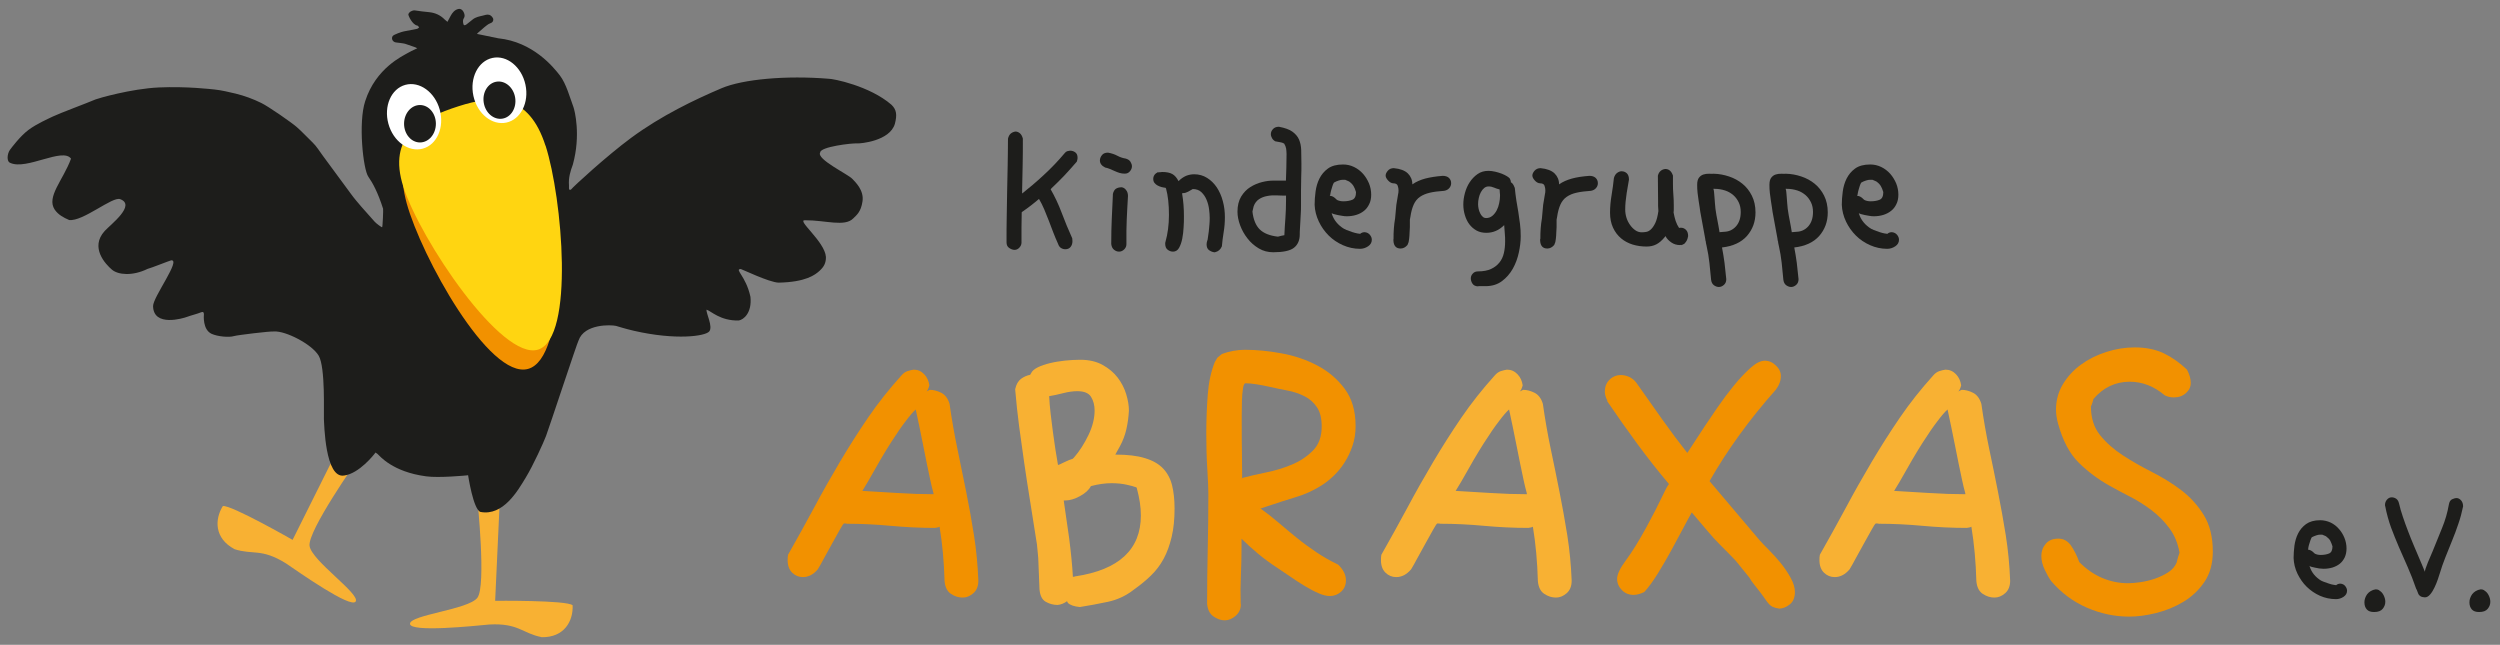
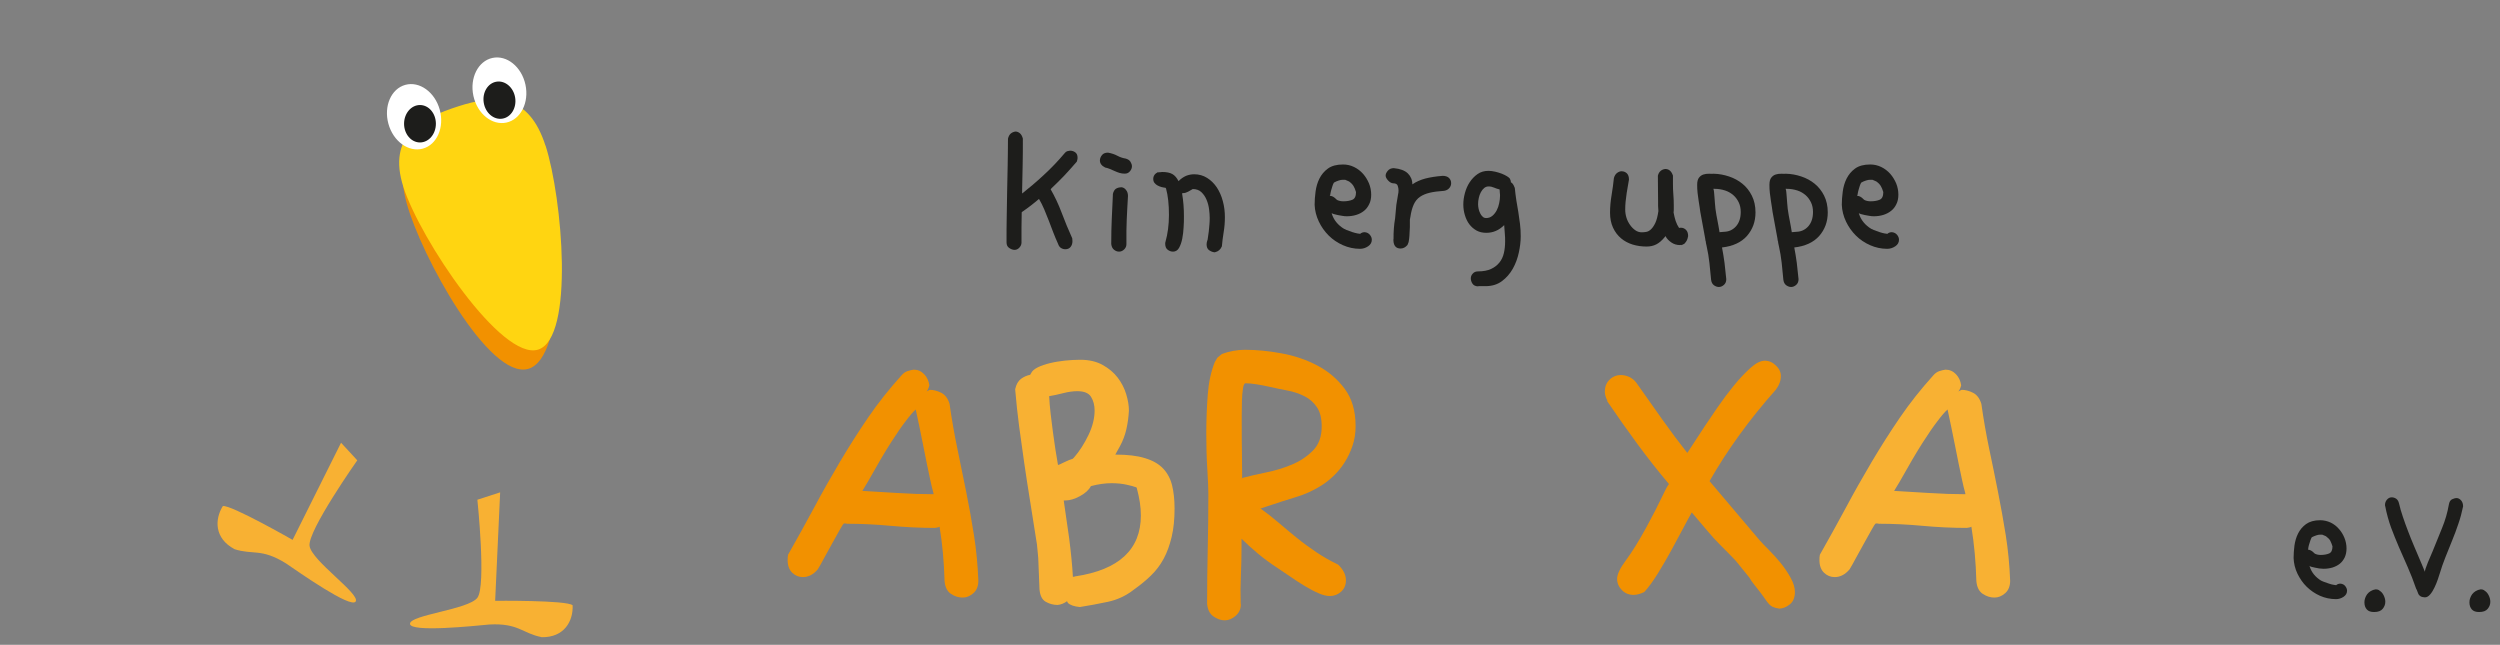
<svg xmlns="http://www.w3.org/2000/svg" id="Ebene_1" viewBox="0 0 240.43 62.01">
  <rect x="0" y="0" width="240.43" height="62.01" fill="#808080" stroke="none" />
  <defs>
    <style>.cls-1{fill:#f8b133;}.cls-1,.cls-2,.cls-3,.cls-4,.cls-5{stroke-width:0px;}.cls-2{fill:#ffd511;}.cls-3{fill:#fff;}.cls-4{fill:#f29100;}.cls-5{fill:#1d1d1b;}</style>
  </defs>
  <path class="cls-1" d="M22.54,52.81c1.77.58,2.59-.11,4.96,1.37,1.18.8,6.29,4.41,6.71,3.66s-4.24-3.91-4.44-5.34,4.59-8.23,4.59-8.23l-1.56-1.69-4.66,9.34s-5.97-3.41-6.71-3.25c-.79,1.28-.83,3.1,1.12,4.14Z" />
  <path class="cls-1" d="M52.07,61.27c-1.83-.36-2.21-1.36-5-1.21-1.42.13-7.64.79-7.64-.07s5.61-1.36,6.48-2.5,0-9.43,0-9.43l2.19-.71-.48,10.43s6.88-.07,7.45.43c.07,1.5-.79,3.12-3,3.07Z" />
-   <path class="cls-5" d="M44.99,45.71c-.18.02-2.8.27-4.01.1-3.25-.43-4.46-1.97-4.67-2.15-.06-.05-.13-.09-.2-.14-.12.19-1.57,2.02-3,2.21-1.86.35-1.93-5.05-1.96-5.44-.03-.44.16-4.96-.5-6.08s-3.21-2.41-4.29-2.33c-.38-.04-3.57.35-3.85.44-.47.15-1.57.05-2.15-.21-.89-.4-.76-1.8-.75-1.89,0-.19-.08-.26-.26-.19-.45.18-.92.28-1.38.45-.35.13-3.21,1-3.25-1.04-.01-.87,2.75-4.54,1.73-4.4-.15.03-1.92.74-2.26.82-1.43.7-2.82.59-3.43.07s-2.14-2.13-.69-3.72c.57-.62,3.05-2.49,1.48-3.06-.75-.27-3.57,2.17-4.9,2.01-.55-.24-1.03-.49-1.39-1-.82-1.23.81-2.83,1.57-4.9-.79-1.11-4.28,1.12-5.83.41-.4-.13-.3-.9-.05-1.25.13-.18.98-1.32,1.78-1.92s1.98-1.11,2.34-1.29c.61-.3,3.41-1.34,4.12-1.65.21-.09,3.43-1.03,6.09-1.15s5.08.17,5.37.2c.62.06,1.4.25,2,.39.85.21,1.68.51,2.47.9.69.33,2.96,1.91,3.42,2.32.53.46,1,.99,1.51,1.47.4.38.67.85,1,1.29.42.56,2.22,3.02,2.71,3.68.31.43.66.83,1,1.23.42.48.84.96,1.27,1.43.17.19.68.56.72.53.05-.03.12-1.72.09-1.78-.51-1.59-1-2.48-1.42-3.08-.5-.71-.98-5.21-.3-7.26,1.02-3.2,3.66-4.37,4.05-4.61.24-.15.51-.26.77-.39.05-.02.09-.05.19-.09-.1-.05-.15-.08-.21-.1-.32-.11-.64-.23-.96-.33-.16-.05-.76-.11-.89-.13-.3-.04-.48-.37-.3-.62.1-.14.85-.4,1.06-.44.43-.08.86-.16,1.29-.25.07-.02.13-.09.19-.14-.06-.06-.11-.16-.17-.17-.48-.06-.9-.99-.87-1.09.07-.23.39-.4.63-.37.46.07.92.13,1.38.17.58.06,1.08.29,1.49.71.07.07.15.13.26.22.11-.21.21-.39.31-.58.16-.29.36-.55.7-.65.32-.09.55.17.63.53.03.13,0,.26-.09.4-.08.13-.06.36-.01.52.04.16.18.11.3.02.19-.16.39-.31.59-.47.28-.23.63-.29.97-.37.21-.05.41-.14.64-.07.16.05.37.27.37.45,0,.19-.11.3-.32.37-.19.07-.36.23-.53.36-.21.17-.41.35-.61.53-.05.04-.08.09-.11.12.69.14,1.36.28,2.04.42,3.35.34,5.32,2.78,5.93,3.57s.97,2.14,1.3,3.02c.12.31.74,2.7-.05,5.56-.24.64-.43,1.28-.37,1.98,0,.11,0,.21,0,.32,0,.04.03.12.06.12.05.01.12,0,.15-.04.22-.28,3.38-3.19,5.76-4.95,2.9-2.14,6.12-3.68,8.71-4.78,2.05-.87,6.21-1.24,10.27-.91.45-.01,3.97.69,6.06,2.5.49.47.56.96.33,1.84-.49,1.66-3.32,1.9-3.61,1.88-.51-.04-3.57.32-3.57.87-.4.64,2.66,2.08,3.09,2.54.3.32,1.13,1.09.98,2.15s-.61,1.36-.88,1.64c-.82.86-2.67.18-4.64.19-.9-.07,1.9,2.04,2,3.53.01.6-.21.96-.6,1.32-.44.41-1.35,1.1-3.96,1.15-.9-.03-3.51-1.29-3.63-1.31-.64.02.49.65.93,2.67.16,1.56-.66,2.2-1.12,2.28-1.8.05-2.71-.95-3.11-1.04-.03.37.64,1.63.27,2.09s-3.2.87-7.25-.06c-.95-.22-1.48-.41-1.72-.47-.46-.11-3.04-.22-3.6,1.4-.12.17-2.87,8.52-3.13,9.19-.23.61-1.22,2.8-1.95,4s-2.15,3.73-4.36,3.3c-.69-.25-1.17-3.47-1.19-3.56Z" />
  <path class="cls-4" d="M52.69,15.82c1.39,5.08,1.84,18.64-1.91,19.66s-10.28-10.86-11.67-15.94,1.26-6.74,5.01-7.76,7.17-1.04,8.57,4.05Z" />
  <path class="cls-2" d="M52.47,14.01c1.61,5.02,2.8,18.49-.71,19.61s-11.35-10.61-12.96-15.62,1.79-6.65,5.29-7.78,6.76-1.23,8.37,3.79Z" />
  <ellipse class="cls-3" cx="39.82" cy="11.23" rx="2.56" ry="3.18" transform="translate(-1.55 10.91) rotate(-15.31)" />
  <ellipse class="cls-5" cx="40.39" cy="11.9" rx="1.53" ry="1.8" />
  <ellipse class="cls-3" cx="48.03" cy="8.68" rx="2.56" ry="3.18" transform="translate(-.75 10.32) rotate(-12.17)" />
  <ellipse class="cls-5" cx="48.03" cy="9.64" rx="1.53" ry="1.8" transform="translate(-.91 7.54) rotate(-8.9)" />
  <path class="cls-4" d="M81.54,50.38c-.13-.03-.25-.04-.36-.04-.05,0-.19.19-.4.58s-.46.82-.73,1.31-.55.98-.81,1.47c-.26.49-.46.84-.59,1.05-.42.5-.9.75-1.43.75-.4,0-.74-.14-1.03-.42-.29-.28-.44-.68-.44-1.21,0-.21.01-.38.04-.52.87-1.53,1.7-3.04,2.5-4.52.79-1.48,1.62-2.95,2.48-4.4.86-1.45,1.76-2.87,2.71-4.26.95-1.39,2.02-2.74,3.21-4.06.18-.21.38-.35.59-.42.21-.07.41-.11.59-.14.4,0,.73.15,1.01.44.28.29.44.65.5,1.07-.08.29-.17.49-.28.59l.32-.16c.34,0,.71.09,1.09.28.38.19.65.54.81,1.07.21,1.48.46,2.91.75,4.3.29,1.39.57,2.77.85,4.16s.53,2.78.75,4.18c.22,1.4.36,2.85.42,4.36,0,.53-.16.93-.48,1.21-.32.28-.66.42-1.03.42-.4,0-.77-.12-1.13-.36-.36-.24-.56-.65-.61-1.23-.05-1.85-.21-3.59-.48-5.23-.05.05-.2.09-.44.12-1.43,0-2.85-.07-4.26-.2-1.41-.13-2.79-.2-4.14-.2ZM82.93,47.21c.95.05,2.06.12,3.33.2s2.43.12,3.49.12h.04l-.04-.2c-.08-.26-.17-.65-.28-1.15-.11-.5-.22-1.04-.34-1.62-.12-.58-.24-1.18-.36-1.8-.12-.62-.23-1.18-.34-1.68-.11-.5-.22-1.07-.36-1.7-.24.21-.57.59-.99,1.15-.37.48-.85,1.17-1.43,2.08-.58.91-1.31,2.15-2.18,3.71l-.55.91Z" />
  <path class="cls-1" d="M99.05,36.08l.12-.2c.1-.21.32-.4.65-.56.33-.16.72-.29,1.17-.4.45-.11.92-.18,1.43-.24.5-.05.99-.08,1.47-.08.85,0,1.57.17,2.16.5.59.33,1.08.74,1.45,1.23.37.49.64,1.02.81,1.58.17.57.26,1.09.26,1.57-.03.61-.11,1.2-.24,1.78-.13.58-.34,1.14-.63,1.67l-.44.79c1.16,0,2.11.11,2.85.34.74.22,1.32.55,1.74.99.42.44.71.98.87,1.62.16.65.24,1.39.24,2.24,0,1.03-.09,1.94-.28,2.73-.19.79-.44,1.49-.77,2.1-.33.61-.74,1.15-1.23,1.62-.49.48-1.04.92-1.64,1.35-.74.58-1.57.97-2.5,1.17-.93.2-1.82.36-2.69.5-.55-.05-.94-.19-1.15-.4l-.08-.16c-.29.21-.59.33-.91.36-.4,0-.77-.1-1.13-.3s-.56-.6-.61-1.21l-.12-3.01-.12-1.27c-.24-1.53-.46-2.95-.67-4.24-.21-1.29-.4-2.53-.57-3.71-.17-1.18-.33-2.32-.48-3.45-.15-1.12-.27-2.3-.38-3.55.1-.48.3-.81.57-1.01.28-.2.56-.32.85-.38ZM101.75,44.68v.04c.05,0,.25-.09.59-.26.34-.17.62-.28.83-.34l.12-.12c.53-.61.99-1.33,1.39-2.16.4-.83.59-1.62.59-2.36,0-.5-.11-.94-.34-1.31-.23-.37-.67-.55-1.33-.55-.42,0-.89.07-1.39.2-.5.13-.94.22-1.31.28.03.53.07,1.09.14,1.68.07.59.14,1.18.22,1.76.08.58.16,1.14.24,1.68.08.54.16,1.02.24,1.45ZM104.92,46.74c-.19.37-.54.69-1.05.97s-.98.42-1.41.42h-.16l.52,3.61c.18,1.4.3,2.63.36,3.69v.04h.04c.05,0,.12-.01.2-.04,4.2-.63,6.3-2.59,6.3-5.86,0-.4-.03-.82-.1-1.27-.07-.45-.17-.91-.3-1.39l-.04-.04c-.21-.08-.53-.17-.95-.26-.42-.09-.9-.14-1.43-.14-.61,0-1.27.09-1.98.28Z" />
  <path class="cls-4" d="M119.34,58.11c0,.45-.17.82-.5,1.11-.33.29-.68.44-1.05.44s-.73-.13-1.09-.38c-.36-.25-.56-.65-.61-1.21,0-1.77.02-3.53.06-5.27.04-1.74.06-3.5.06-5.27,0-.5-.03-1.3-.1-2.4-.07-1.1-.1-2.24-.1-3.43,0-1.27.05-2.51.14-3.73.09-1.21.32-2.27.69-3.17l.24-.4.44-.36c.71-.26,1.45-.4,2.22-.4,1.08,0,2.25.11,3.49.34,1.24.22,2.39.61,3.45,1.17,1.06.55,1.94,1.3,2.64,2.24.7.94,1.05,2.13,1.05,3.59,0,.69-.1,1.32-.3,1.9s-.45,1.11-.75,1.58c-.3.48-.65.9-1.03,1.27-.38.37-.76.67-1.13.91-.77.5-1.61.89-2.54,1.17-.93.28-1.89.59-2.89.93l-.48.16-.08-.04c.63.45,1.23.92,1.8,1.41.57.49,1.15.97,1.74,1.45.59.48,1.21.93,1.86,1.37.65.44,1.35.84,2.12,1.21.5.48.75.98.75,1.51,0,.45-.15.81-.46,1.09s-.67.42-1.09.42c-.32,0-.69-.09-1.11-.28-.42-.18-.86-.42-1.31-.69s-.91-.57-1.37-.89c-.46-.32-.89-.61-1.29-.87-.69-.45-1.31-.91-1.88-1.39-.57-.48-1.08-.94-1.53-1.39v.83c0,.87-.02,1.76-.06,2.67s-.05,1.84-.02,2.79ZM119.46,45.94l-.08.08s.04-.03.2-.08c.58-.16,1.3-.32,2.16-.5.86-.17,1.68-.42,2.48-.75s1.47-.78,2.04-1.35.85-1.34.85-2.32c0-.79-.15-1.41-.46-1.86-.3-.45-.7-.8-1.19-1.05-.49-.25-1.04-.44-1.64-.55-.61-.12-1.22-.24-1.82-.38-.34-.08-.73-.15-1.15-.22-.42-.07-.78-.1-1.07-.1-.11,0-.19.17-.24.5-.05.33-.09.72-.1,1.17-.01.45-.02.89-.02,1.33v.97c0,.98,0,1.9.02,2.77.01.87.02,1.65.02,2.34Z" />
-   <path class="cls-1" d="M138.6,50.38c-.13-.03-.25-.04-.36-.04-.05,0-.19.19-.4.58-.21.38-.46.82-.73,1.31s-.55.98-.81,1.47c-.26.49-.46.84-.59,1.05-.42.5-.9.75-1.43.75-.4,0-.74-.14-1.03-.42-.29-.28-.44-.68-.44-1.21,0-.21.01-.38.04-.52.87-1.53,1.7-3.04,2.5-4.52.79-1.48,1.62-2.95,2.48-4.4s1.76-2.87,2.71-4.26c.95-1.39,2.02-2.74,3.21-4.06.18-.21.38-.35.59-.42.21-.07.41-.11.59-.14.4,0,.73.15,1.01.44.28.29.44.65.5,1.07-.08.29-.17.49-.28.59l.32-.16c.34,0,.71.09,1.09.28.38.19.65.54.81,1.07.21,1.48.46,2.91.75,4.3.29,1.39.58,2.77.85,4.16s.53,2.78.75,4.18c.22,1.4.36,2.85.42,4.36,0,.53-.16.93-.48,1.21-.32.28-.66.42-1.03.42-.4,0-.77-.12-1.13-.36-.36-.24-.56-.65-.61-1.23-.05-1.85-.21-3.59-.48-5.23-.05.05-.2.09-.44.12-1.43,0-2.85-.07-4.26-.2s-2.79-.2-4.14-.2ZM139.99,47.21c.95.05,2.06.12,3.33.2,1.27.08,2.43.12,3.49.12h.04l-.04-.2c-.08-.26-.17-.65-.28-1.15-.11-.5-.22-1.04-.34-1.62-.12-.58-.24-1.18-.36-1.8-.12-.62-.23-1.18-.34-1.68-.11-.5-.22-1.07-.36-1.7-.24.21-.57.59-.99,1.15-.37.48-.85,1.17-1.43,2.08-.58.91-1.31,2.15-2.18,3.71l-.55.91Z" />
  <path class="cls-4" d="M154.58,38.53c-.16-.32-.24-.61-.24-.87,0-.45.14-.83.44-1.13s.66-.46,1.11-.46c.24,0,.49.05.75.16.26.11.5.29.71.55.87,1.24,1.71,2.43,2.52,3.57.81,1.14,1.61,2.21,2.4,3.21l1.74-2.66c.32-.48.72-1.07,1.21-1.78.49-.71,1-1.39,1.53-2.04.53-.65,1.06-1.21,1.58-1.68.53-.48.99-.71,1.39-.71s.75.15,1.07.46c.32.3.48.64.48,1.01,0,.45-.16.89-.48,1.31-1.27,1.43-2.44,2.88-3.51,4.36-1.07,1.48-2.03,2.96-2.87,4.44l4.8,5.67c.21.24.51.55.89.93.38.38.76.8,1.13,1.25.37.45.69.93.97,1.43.28.5.42.96.42,1.39,0,.53-.17.93-.5,1.19s-.67.4-1.01.4c-.24-.03-.46-.09-.65-.18s-.4-.3-.61-.61l-.48-.67c-.24-.32-.46-.59-.65-.83-.2-.24-.35-.46-.46-.67l-1.31-1.62c-.58-.61-1.08-1.12-1.51-1.54-.42-.42-.83-.87-1.23-1.35l-1.51-1.78c-.21.37-.49.88-.83,1.53-.34.65-.72,1.35-1.13,2.1-.41.75-.84,1.49-1.29,2.22s-.89,1.33-1.31,1.8c-.37.18-.71.28-1.03.28-.45,0-.83-.15-1.13-.46-.3-.3-.46-.67-.46-1.09s.28-1.02.85-1.78c.57-.77,1.21-1.8,1.92-3.09.69-1.27,1.2-2.26,1.53-2.97.33-.71.56-1.13.69-1.27-1.03-1.21-2.04-2.5-3.03-3.84-.99-1.35-1.96-2.72-2.91-4.12Z" />
  <path class="cls-1" d="M180.77,50.38c-.13-.03-.25-.04-.36-.04-.05,0-.19.19-.4.58-.21.38-.46.82-.73,1.31s-.55.98-.81,1.47c-.26.49-.46.84-.59,1.05-.42.5-.9.75-1.43.75-.4,0-.74-.14-1.03-.42-.29-.28-.44-.68-.44-1.21,0-.21.01-.38.04-.52.87-1.53,1.7-3.04,2.5-4.52.79-1.48,1.62-2.95,2.48-4.4s1.76-2.87,2.71-4.26c.95-1.39,2.02-2.74,3.21-4.06.18-.21.38-.35.59-.42.21-.07.41-.11.59-.14.4,0,.73.15,1.01.44.28.29.44.65.5,1.07-.08.29-.17.49-.28.59l.32-.16c.34,0,.71.09,1.09.28.38.19.65.54.81,1.07.21,1.48.46,2.91.75,4.3.29,1.39.58,2.77.85,4.16s.53,2.78.75,4.18c.22,1.4.36,2.85.42,4.36,0,.53-.16.93-.48,1.21-.32.28-.66.42-1.03.42-.4,0-.77-.12-1.13-.36-.36-.24-.56-.65-.61-1.23-.05-1.85-.21-3.59-.48-5.23-.05.05-.2.09-.44.12-1.43,0-2.85-.07-4.26-.2s-2.79-.2-4.14-.2ZM182.16,47.21c.95.05,2.06.12,3.33.2,1.27.08,2.43.12,3.49.12h.04l-.04-.2c-.08-.26-.17-.65-.28-1.15-.11-.5-.22-1.04-.34-1.62-.12-.58-.24-1.18-.36-1.8-.12-.62-.23-1.18-.34-1.68-.11-.5-.22-1.07-.36-1.7-.24.21-.57.59-.99,1.15-.37.48-.85,1.17-1.43,2.08-.58.91-1.31,2.15-2.18,3.71l-.55.91Z" />
-   <path class="cls-4" d="M210.33,35.56c.24.45.36.87.36,1.27,0,.37-.15.69-.46.97s-.69.42-1.17.42c-.32,0-.61-.07-.87-.2-1.03-.87-2.15-1.31-3.37-1.31-1.37,0-2.54.55-3.49,1.66-.03.11-.06.22-.1.36-.04.13-.09.25-.14.36,0,1.11.29,2.03.87,2.75s1.31,1.37,2.18,1.94,1.81,1.1,2.81,1.61,1.94,1.08,2.81,1.74c.87.66,1.6,1.46,2.18,2.4.58.94.87,2.11.87,3.51,0,1.16-.27,2.14-.81,2.93-.54.79-1.22,1.43-2.04,1.92-.82.49-1.69.84-2.62,1.07s-1.78.34-2.58.34c-1.37,0-2.72-.28-4.04-.85-1.32-.57-2.47-1.42-3.45-2.56-.21-.29-.42-.66-.63-1.11-.21-.45-.32-.88-.32-1.31,0-.45.14-.84.42-1.17s.68-.5,1.21-.5c.5,0,.9.22,1.21.65.3.44.58.97.81,1.61.69.69,1.43,1.2,2.22,1.53.79.33,1.61.5,2.46.5.32,0,.71-.03,1.19-.1.48-.07.94-.18,1.41-.34.46-.16.88-.36,1.27-.61s.65-.56.81-.93c.05-.21.1-.39.14-.54.04-.14.09-.28.14-.42-.16-.9-.48-1.68-.97-2.34-.49-.66-1.06-1.24-1.72-1.74-.66-.5-1.35-.94-2.08-1.31-.73-.37-1.39-.73-2-1.07-1.08-.61-2.06-1.34-2.93-2.2-.87-.86-1.53-2.11-1.98-3.74-.13-.48-.2-.92-.2-1.35,0-.9.22-1.72.67-2.46.45-.74,1.03-1.37,1.74-1.88.71-.52,1.52-.92,2.42-1.21.9-.29,1.81-.44,2.73-.44,1.08,0,2.02.19,2.81.57.79.38,1.53.91,2.22,1.56Z" />
  <path class="cls-5" d="M101.03,18.18c.41.71.77,1.47,1.08,2.3.31.82.64,1.63,1.01,2.44.01.06.02.15.02.27,0,.22-.06.41-.18.56-.12.15-.29.22-.51.22-.14,0-.28-.04-.41-.12s-.22-.21-.28-.39c-.17-.37-.32-.74-.47-1.12-.15-.38-.29-.75-.43-1.13-.14-.37-.29-.74-.44-1.09-.15-.35-.32-.69-.5-.99-.46.4-1,.82-1.61,1.24l-.05.04c-.01.45-.02.91-.02,1.39v1.52c0,.19-.07.35-.21.5s-.3.21-.46.21-.33-.06-.51-.18-.26-.3-.26-.55c0-.9,0-1.76.02-2.57s.03-1.62.04-2.41.04-1.59.05-2.4.03-1.67.03-2.58c.05-.22.14-.39.27-.5.14-.11.29-.17.45-.19.15,0,.3.06.43.17.13.11.22.28.28.51,0,.89,0,1.74-.02,2.56-.01.82-.03,1.62-.05,2.4v.32c.66-.52,1.35-1.1,2.06-1.76.71-.65,1.39-1.36,2.04-2.13.07-.09.15-.15.24-.18.09-.02.17-.04.26-.05.19,0,.36.05.51.16.15.11.22.28.22.51,0,.06,0,.12-.02.19s-.03.13-.05.19c-.4.47-.81.92-1.21,1.35-.41.43-.82.83-1.23,1.22l-.07.09Z" />
  <path class="cls-5" d="M106.26,16.09c-.14-.06-.26-.15-.35-.27-.09-.12-.13-.25-.13-.38,0-.18.06-.35.19-.51.12-.17.32-.25.59-.25.34.06.64.16.9.3.26.14.53.23.8.27.21.06.37.16.46.31s.14.29.14.43c0,.17-.06.33-.19.48-.12.15-.29.23-.49.23-.18,0-.35-.02-.51-.07-.16-.05-.32-.11-.47-.18-.15-.07-.31-.14-.46-.2-.15-.06-.32-.12-.5-.15ZM107.02,18.68c.06-.27.17-.45.32-.54.15-.09.33-.13.53-.13.17.02.31.11.43.27.12.15.18.34.18.57-.02.46-.05.87-.07,1.23-.02.36-.04.71-.05,1.05s-.02.7-.03,1.07c0,.37,0,.8,0,1.29,0,.2-.08.37-.23.51-.15.14-.31.2-.48.2s-.33-.06-.48-.18c-.15-.12-.24-.3-.27-.55,0-.93.02-1.73.05-2.39l.11-2.39Z" />
  <path class="cls-5" d="M111.38,16.58s.1-.02.16-.02.13,0,.21-.02h.02c.43,0,.75.07.98.2s.43.36.59.68c.24-.24.48-.4.73-.51.25-.1.51-.15.78-.15.46,0,.87.12,1.24.35s.68.54.93.91c.25.38.45.82.58,1.32.14.5.2,1.02.2,1.55,0,.5-.04.98-.12,1.45-.08.47-.13.92-.17,1.35-.13.31-.35.5-.67.57h-.07c-.17-.02-.33-.09-.49-.2-.16-.11-.24-.3-.24-.57l.02-.18c.01-.06.02-.11.04-.15.01-.04.02-.08.04-.12l.11-.78c.02-.21.04-.43.06-.64.02-.21.03-.43.03-.66,0-.24-.02-.51-.06-.83-.04-.32-.12-.62-.24-.91-.12-.29-.28-.53-.5-.74-.21-.2-.49-.3-.83-.3-.13.07-.28.15-.44.25-.17.09-.32.14-.46.14h-.07s-.05.01-.05.04c0,.01,0,.02,0,.02,0,0,0,0,0,.02.06.34.1.7.13,1.06.03.37.04.74.04,1.12,0,.3,0,.64-.03,1.02-.02.38-.06.75-.13,1.1-.07.35-.17.64-.31.89-.14.24-.33.36-.58.36-.18,0-.35-.06-.51-.18s-.24-.31-.24-.58c0-.07,0-.12.02-.16.22-.78.34-1.65.34-2.61,0-1-.09-1.85-.28-2.54l-.05-.07c-.12-.01-.25-.04-.38-.07s-.26-.09-.38-.15c-.12-.06-.22-.15-.3-.25-.08-.1-.12-.23-.12-.38,0-.29.15-.51.46-.66Z" />
-   <path class="cls-5" d="M122.69,13.61c-.15-.07-.27-.17-.35-.31-.08-.14-.12-.27-.12-.4,0-.17.06-.33.2-.48.13-.15.32-.23.58-.23.57.11,1,.26,1.29.47.29.21.51.46.64.76.13.3.2.65.21,1.04s.02.82.02,1.28,0,.87-.02,1.29c-.01.43-.02.86-.02,1.31v1.45c0,.22,0,.46-.02.72-.01.25-.02.51-.04.75-.01.25-.02.48-.04.71s-.02.41-.02.57c0,.57-.19,1-.56,1.29-.37.29-1.04.43-1.99.43-.51,0-.97-.12-1.39-.37s-.78-.56-1.08-.95c-.3-.38-.54-.8-.71-1.26s-.26-.9-.26-1.32c0-.58.12-1.06.35-1.45.24-.39.53-.7.89-.92.35-.22.73-.38,1.13-.48s.75-.14,1.07-.14c.2,0,.4,0,.6,0s.41,0,.62,0c.01-.39.02-.81.04-1.25.01-.44.02-.88.02-1.3,0-.19-.02-.37-.04-.53-.03-.17-.09-.32-.19-.48-.13-.07-.25-.12-.37-.13-.12-.02-.27-.04-.44-.08ZM123.67,18.87l.02-.04-.02-.02c-.28,0-.58,0-.9-.02-.31-.01-.61,0-.9.06-.29.05-.55.15-.78.3s-.41.38-.52.68c-.02.07-.04.15-.06.25-.02.09-.04.18-.06.27.09.78.33,1.35.71,1.72.38.37.96.6,1.74.69.12-.04.23-.06.35-.09.11-.02.2-.04.27-.05.02-.54.06-1.09.1-1.65.04-.56.06-1.13.06-1.72v-.39Z" />
  <path class="cls-5" d="M128.07,20.52l-.05-.19c.14.63.48,1.14,1.03,1.54.12.09.27.18.45.25.18.07.37.14.55.2s.35.1.49.13c.14.03.23.04.27.04.12-.11.27-.16.44-.16.21.02.38.11.5.26.12.15.18.3.18.47,0,.26-.12.47-.36.63-.24.16-.5.24-.77.24-.58,0-1.13-.12-1.65-.35-.52-.23-.98-.54-1.37-.93s-.71-.84-.95-1.35c-.24-.51-.38-1.05-.4-1.61,0-.39.03-.81.09-1.26s.18-.87.37-1.25c.19-.38.46-.71.82-.97.36-.26.84-.39,1.45-.39.38,0,.73.08,1.06.24s.62.38.86.65c.24.27.43.58.58.93.14.35.21.71.21,1.09,0,.34-.06.64-.19.9-.12.26-.29.48-.5.65-.21.17-.46.3-.75.39-.29.09-.59.13-.91.13-.13,0-.27-.01-.43-.04-.16-.02-.31-.05-.45-.08-.14-.03-.26-.06-.36-.09-.1-.03-.16-.06-.19-.08ZM127.92,18.8s-.04.02-.04.04h.04c.08,0,.17.02.25.06.08.04.15.09.21.14.06.05.11.1.15.14.04.04.07.06.08.06.18.08.37.12.58.12.34,0,.63-.05.87-.15s.35-.35.35-.74c-.07-.24-.15-.43-.24-.58-.09-.15-.23-.3-.43-.44l-.37-.16h-.25c-.1,0-.22.02-.37.07-.15.05-.31.11-.46.2-.05.07-.09.17-.14.31-.05.14-.09.27-.12.4-.04.13-.06.25-.08.35-.02.11-.03.17-.03.18Z" />
  <path class="cls-5" d="M134.02,22.97c0-.32,0-.65.03-.99s.06-.67.12-.98l.12-1.31.16-.96c.04-.15.05-.3.05-.43,0-.14-.03-.29-.08-.44-.05-.15-.19-.23-.42-.23-.09,0-.19-.03-.27-.08s-.17-.12-.24-.2c-.07-.08-.13-.16-.17-.24-.04-.08-.06-.16-.06-.23,0-.14.07-.3.21-.46.14-.17.34-.25.58-.25.62.06,1.06.23,1.35.51.28.28.43.63.43,1.05.35-.25.77-.43,1.24-.56.47-.12,1.03-.21,1.68-.26.26,0,.46.07.6.2.14.14.21.3.21.51,0,.18-.06.33-.18.47-.12.14-.28.22-.48.26-.54.04-1,.09-1.38.18s-.7.22-.96.4-.46.43-.6.74c-.14.31-.25.7-.32,1.19l-.05.27v.73c-.01.18-.02.36-.03.54,0,.18-.02.37-.04.56l-.05.32-.11.28c-.19.22-.41.34-.66.34-.43,0-.66-.25-.69-.74v-.18Z" />
  <path class="cls-5" d="M142.18,27.54c-.27,0-.46-.09-.57-.26-.11-.17-.16-.34-.16-.51s.06-.32.19-.46c.12-.14.29-.21.51-.21.5,0,.91-.08,1.24-.23.33-.15.6-.36.81-.62.21-.26.35-.56.43-.91.08-.35.12-.72.12-1.11,0-.26,0-.52-.03-.78-.02-.26-.04-.53-.06-.8-.5.5-1.07.74-1.72.74-.35,0-.67-.07-.94-.22-.27-.15-.5-.35-.69-.6-.19-.25-.33-.55-.43-.88-.1-.33-.15-.67-.15-1.03s.05-.7.15-1.08.25-.73.46-1.05c.21-.32.46-.58.76-.79.3-.21.65-.31,1.05-.31.2,0,.41.03.64.08s.43.12.63.19c.2.08.36.16.51.25.14.09.23.16.27.22.07.13.11.25.11.37l.09.05c.12.12.21.28.28.48.04.41.09.81.15,1.2.06.38.13.76.19,1.13.06.37.11.75.16,1.13.05.38.07.78.07,1.2,0,.47-.06.99-.18,1.55-.12.56-.31,1.08-.58,1.56-.27.48-.62.88-1.05,1.2-.43.32-.96.48-1.57.48h-.69ZM144.22,18.22c-.2-.05-.38-.11-.54-.18-.16-.07-.33-.11-.51-.11-.17,0-.31.05-.43.15-.12.1-.23.23-.32.4-.09.17-.16.35-.2.55-.05.2-.07.41-.07.62,0,.13.02.27.05.43s.09.3.15.43c.06.13.14.24.24.33.09.09.21.13.34.13.22,0,.42-.07.59-.21.17-.14.31-.32.42-.53.11-.21.19-.44.24-.69.05-.25.08-.48.08-.69,0-.11,0-.21-.02-.31-.01-.1-.02-.21-.02-.33Z" />
-   <path class="cls-5" d="M148.14,22.97c0-.32,0-.65.03-.99s.06-.67.12-.98l.12-1.31.16-.96c.04-.15.05-.3.05-.43,0-.14-.03-.29-.08-.44-.05-.15-.19-.23-.42-.23-.09,0-.19-.03-.28-.08-.09-.05-.17-.12-.24-.2-.07-.08-.13-.16-.17-.24-.04-.08-.06-.16-.06-.23,0-.14.07-.3.21-.46s.34-.25.58-.25c.61.06,1.06.23,1.35.51.28.28.43.63.43,1.05.35-.25.77-.43,1.24-.56s1.03-.21,1.68-.26c.26,0,.46.07.6.2.14.14.21.3.21.51,0,.18-.06.33-.18.47-.12.14-.28.22-.48.26-.54.04-1,.09-1.38.18-.38.08-.7.22-.96.4s-.46.43-.6.74c-.14.31-.25.7-.32,1.19l-.05.27v.73c-.01.18-.02.36-.03.54,0,.18-.02.37-.04.56l-.05.32-.11.28c-.19.22-.41.34-.66.34-.43,0-.66-.25-.69-.74v-.18Z" />
  <path class="cls-5" d="M161.7,23.55s-.09,0-.12.02c-.31,0-.59-.08-.84-.25-.25-.17-.44-.37-.56-.6v-.02s-.04.03-.07.09c-.27.33-.54.57-.82.71-.27.14-.58.21-.94.21-.46,0-.9-.06-1.33-.19-.42-.13-.8-.33-1.12-.6-.32-.27-.58-.61-.77-1.02s-.29-.89-.29-1.44.05-1.11.15-1.7c.1-.59.17-1.13.22-1.63.06-.22.16-.39.31-.5.15-.11.29-.16.43-.16.2,0,.37.07.51.2.14.14.2.34.2.61-.02.17-.06.36-.1.58-.04.22-.08.46-.12.71-.04.25-.07.52-.1.79-.03.27-.04.54-.04.8s.04.52.12.78c.08.26.2.49.35.7.15.21.32.38.51.51.19.13.39.19.6.19.14,0,.29-.01.44-.04.15-.02.3-.1.45-.24.15-.14.29-.34.42-.61.13-.27.23-.66.3-1.15-.01-.19-.02-.36-.03-.51,0-.15,0-.29,0-.43l-.02-2.46c.05-.2.13-.35.26-.46s.27-.17.45-.19c.35,0,.6.21.74.64,0,.13,0,.26,0,.4s0,.27,0,.4c0,.35.01.7.04,1.04s.04.68.04,1.02v.35c0,.11,0,.22-.02.33.05.28.12.56.2.82.09.26.2.48.33.67.04-.01.09-.02.18-.02.19,0,.35.07.49.21.14.14.2.34.2.6-.04.18-.07.31-.12.4-.04.09-.12.2-.24.33l-.28.14Z" />
  <path class="cls-5" d="M166.02,26.85c0,.24-.08.42-.23.55s-.31.2-.48.2-.33-.06-.48-.17c-.15-.11-.24-.29-.27-.52-.05-.54-.1-1.08-.16-1.62-.06-.54-.15-1.08-.27-1.62l-.07-.32c0-.06,0-.12-.03-.18-.02-.06-.03-.12-.03-.18l-.48-2.62c-.01-.09-.03-.24-.06-.43-.03-.19-.06-.4-.1-.64-.04-.24-.07-.49-.1-.75-.03-.27-.04-.52-.04-.77,0-.32.06-.55.18-.7.12-.15.26-.25.43-.3.17-.05.35-.08.53-.07s.34,0,.47,0c.48.01.97.1,1.45.26.48.16.91.39,1.29.7.38.31.68.69.91,1.15s.35,1,.35,1.61c0,.89-.28,1.64-.82,2.26-.55.62-1.35.99-2.4,1.11.09.47.17.96.24,1.47.06.51.12,1.03.17,1.58ZM165.35,22.33l.5-.04c.45-.02.82-.2,1.12-.54.29-.34.44-.79.44-1.36,0-.34-.06-.65-.19-.92-.13-.27-.3-.51-.52-.7s-.48-.35-.79-.45-.64-.16-.99-.16h-.14c.04.11.06.23.07.38.01.15.02.31.04.48.01.17.02.35.04.53.01.18.03.36.05.54.06.4.12.79.2,1.16.07.37.14.73.19,1.07Z" />
  <path class="cls-5" d="M172.97,26.85c0,.24-.08.42-.23.55s-.31.2-.48.2-.33-.06-.48-.17c-.15-.11-.24-.29-.27-.52-.05-.54-.1-1.08-.16-1.62-.06-.54-.15-1.08-.27-1.62l-.07-.32c0-.06,0-.12-.03-.18-.02-.06-.03-.12-.03-.18l-.48-2.62c-.01-.09-.03-.24-.06-.43-.03-.19-.06-.4-.1-.64-.04-.24-.07-.49-.1-.75-.03-.27-.04-.52-.04-.77,0-.32.06-.55.18-.7.12-.15.26-.25.43-.3.17-.05.35-.08.53-.07s.34,0,.47,0c.48.01.97.1,1.45.26.48.16.91.39,1.29.7.38.31.68.69.91,1.15s.35,1,.35,1.61c0,.89-.28,1.64-.82,2.26-.55.62-1.35.99-2.4,1.11.09.47.17.96.24,1.47.06.51.12,1.03.17,1.58ZM172.3,22.33l.5-.04c.45-.02.82-.2,1.12-.54.29-.34.44-.79.44-1.36,0-.34-.06-.65-.19-.92-.13-.27-.3-.51-.52-.7s-.48-.35-.79-.45-.64-.16-.99-.16h-.14c.04.11.06.23.07.38.01.15.02.31.04.48.01.17.02.35.04.53.01.18.03.36.05.54.06.4.12.79.2,1.16.07.37.14.73.19,1.07Z" />
  <path class="cls-5" d="M178.77,20.52l-.05-.19c.14.63.48,1.14,1.03,1.54.12.09.27.18.45.25.18.07.37.14.55.2.18.06.35.1.49.13.14.03.23.04.27.04.12-.11.27-.16.44-.16.21.02.38.11.5.26.12.15.18.3.18.47,0,.26-.12.47-.36.63-.24.16-.5.24-.77.24-.58,0-1.13-.12-1.65-.35-.52-.23-.98-.54-1.37-.93-.39-.39-.71-.84-.95-1.35-.24-.51-.38-1.05-.4-1.61,0-.39.03-.81.09-1.26.06-.45.18-.87.37-1.25.19-.38.46-.71.82-.97.36-.26.84-.39,1.45-.39.38,0,.73.08,1.06.24s.62.38.86.65c.24.27.43.58.58.93.14.35.21.71.21,1.09,0,.34-.06.64-.19.9-.12.26-.29.48-.51.65-.21.17-.46.3-.75.39-.29.09-.59.13-.91.13-.13,0-.28-.01-.43-.04-.16-.02-.31-.05-.45-.08-.14-.03-.26-.06-.36-.09-.1-.03-.16-.06-.19-.08ZM178.63,18.8s-.04.02-.04.04h.04c.08,0,.17.02.25.06.08.04.15.09.21.14.06.05.11.1.15.14.04.04.07.06.08.06.18.08.37.12.58.12.34,0,.63-.05.87-.15.24-.1.35-.35.35-.74-.07-.24-.15-.43-.24-.58s-.23-.3-.43-.44l-.37-.16h-.25c-.09,0-.22.02-.37.07-.15.05-.31.11-.46.2-.05.07-.09.17-.14.31-.05.14-.09.27-.12.4-.04.13-.06.25-.08.35-.02.11-.03.17-.03.18Z" />
  <path class="cls-5" d="M222.12,54.45l-.05-.18c.13.59.45,1.07.96,1.44.11.09.25.17.42.23.17.07.34.13.51.18.17.06.32.1.46.12.13.03.22.04.25.04.11-.1.25-.15.42-.15.2.02.35.1.46.24.11.14.17.28.17.44,0,.24-.11.44-.34.59-.23.15-.47.22-.72.22-.54,0-1.06-.11-1.54-.32-.49-.22-.91-.51-1.28-.87s-.66-.79-.89-1.26c-.23-.48-.35-.98-.37-1.51,0-.37.03-.76.08-1.18.06-.42.17-.81.35-1.17s.43-.66.77-.91c.34-.24.79-.37,1.35-.37.35,0,.69.08,1,.22.31.15.58.35.8.61.23.25.41.55.54.87s.2.67.2,1.02c0,.32-.06.6-.17.85-.12.24-.27.45-.47.61-.2.16-.43.28-.71.37-.27.08-.56.12-.86.12-.12,0-.26-.01-.41-.03-.15-.02-.29-.05-.42-.08-.13-.03-.25-.05-.34-.08-.09-.03-.15-.05-.17-.08ZM221.99,52.84s-.03.02-.03.03h.03c.08,0,.16.02.23.06.08.04.14.08.2.13.06.05.1.09.14.13.04.04.06.06.07.06.17.08.35.12.55.12.32,0,.59-.05.81-.14.22-.09.33-.32.33-.69-.07-.22-.14-.4-.22-.55-.08-.14-.22-.28-.41-.42l-.35-.15h-.23c-.09,0-.21.02-.35.07-.14.04-.29.11-.43.18-.04.07-.09.16-.13.29-.04.13-.08.25-.12.37s-.06.23-.08.33c-.02.1-.02.16-.02.17Z" />
  <path class="cls-5" d="M228.44,56.68h.07c.11,0,.21.03.29.08l.05.05c.16.09.29.24.39.44s.16.41.16.62c0,.25-.08.47-.25.68s-.44.31-.83.31c-.32,0-.55-.08-.7-.25s-.23-.39-.23-.68c0-.14.02-.27.07-.41s.11-.26.2-.38.2-.21.33-.29.29-.14.46-.16Z" />
  <path class="cls-5" d="M233.19,55.08c0-.1.03-.24.09-.42.06-.18.13-.37.21-.56.08-.2.17-.4.25-.59.08-.19.15-.36.21-.49.29-.73.59-1.47.9-2.22.31-.75.53-1.51.66-2.27.04-.25.14-.42.3-.51.16-.08.32-.12.48-.12.17.02.3.11.42.25.11.14.17.33.17.55-.12.59-.27,1.15-.46,1.69-.18.54-.38,1.08-.6,1.61-.21.53-.43,1.06-.64,1.59s-.4,1.07-.56,1.61c-.03.1-.09.27-.17.52-.08.25-.19.5-.31.76-.12.26-.26.49-.42.68-.16.19-.33.29-.52.29-.19-.01-.33-.05-.42-.11-.09-.06-.16-.13-.2-.21-.04-.08-.07-.16-.1-.26-.03-.09-.07-.18-.12-.26-.25-.74-.53-1.44-.81-2.08-.29-.65-.57-1.28-.84-1.91-.27-.62-.52-1.26-.76-1.89-.23-.64-.42-1.32-.56-2.05-.01-.02-.02-.06-.02-.12,0-.19.06-.36.19-.51.13-.15.28-.22.46-.22.14,0,.28.04.42.13.13.09.23.24.28.46.09.4.21.83.37,1.29s.32.94.51,1.41c.18.48.37.94.56,1.39.19.45.36.85.51,1.2s.28.65.38.9.16.39.17.45Z" />
  <path class="cls-5" d="M238.54,56.68h.07c.11,0,.21.03.29.08l.05.05c.16.09.29.24.39.44s.16.41.16.62c0,.25-.08.47-.25.68s-.44.31-.83.31c-.32,0-.55-.08-.7-.25-.15-.17-.23-.39-.23-.68,0-.14.02-.27.07-.41s.11-.26.2-.38.2-.21.33-.29.29-.14.46-.16Z" />
</svg>